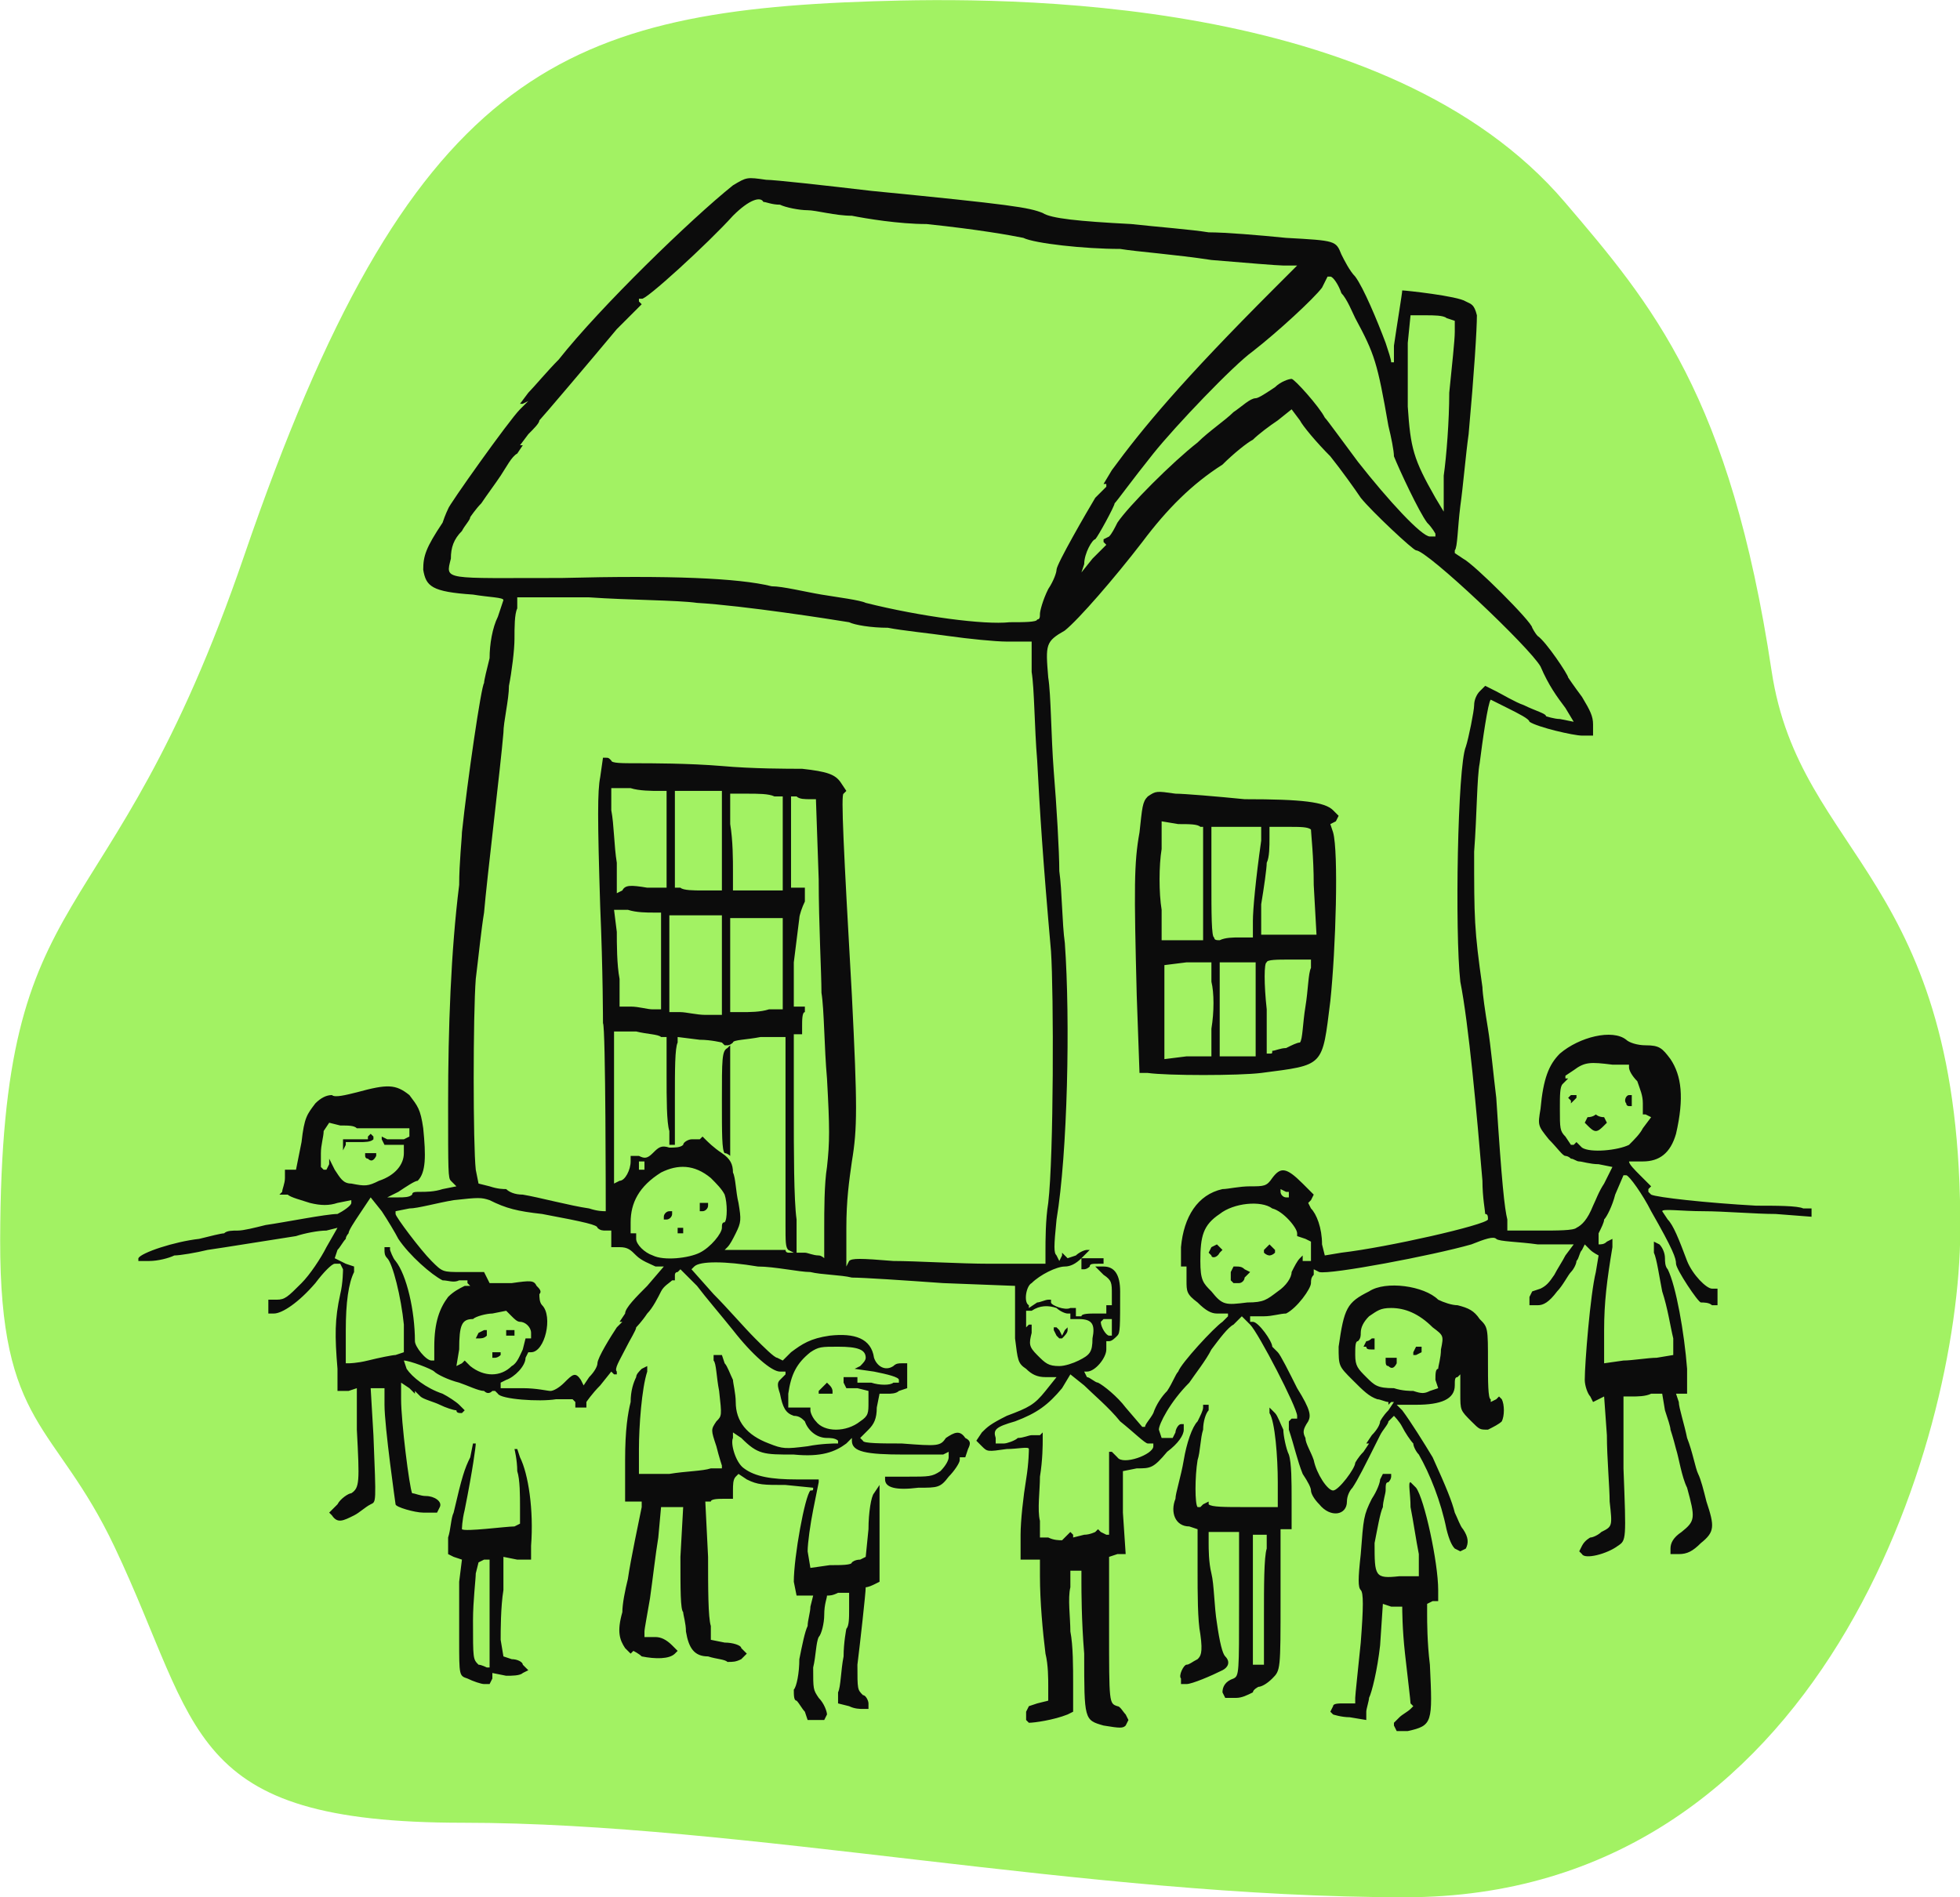
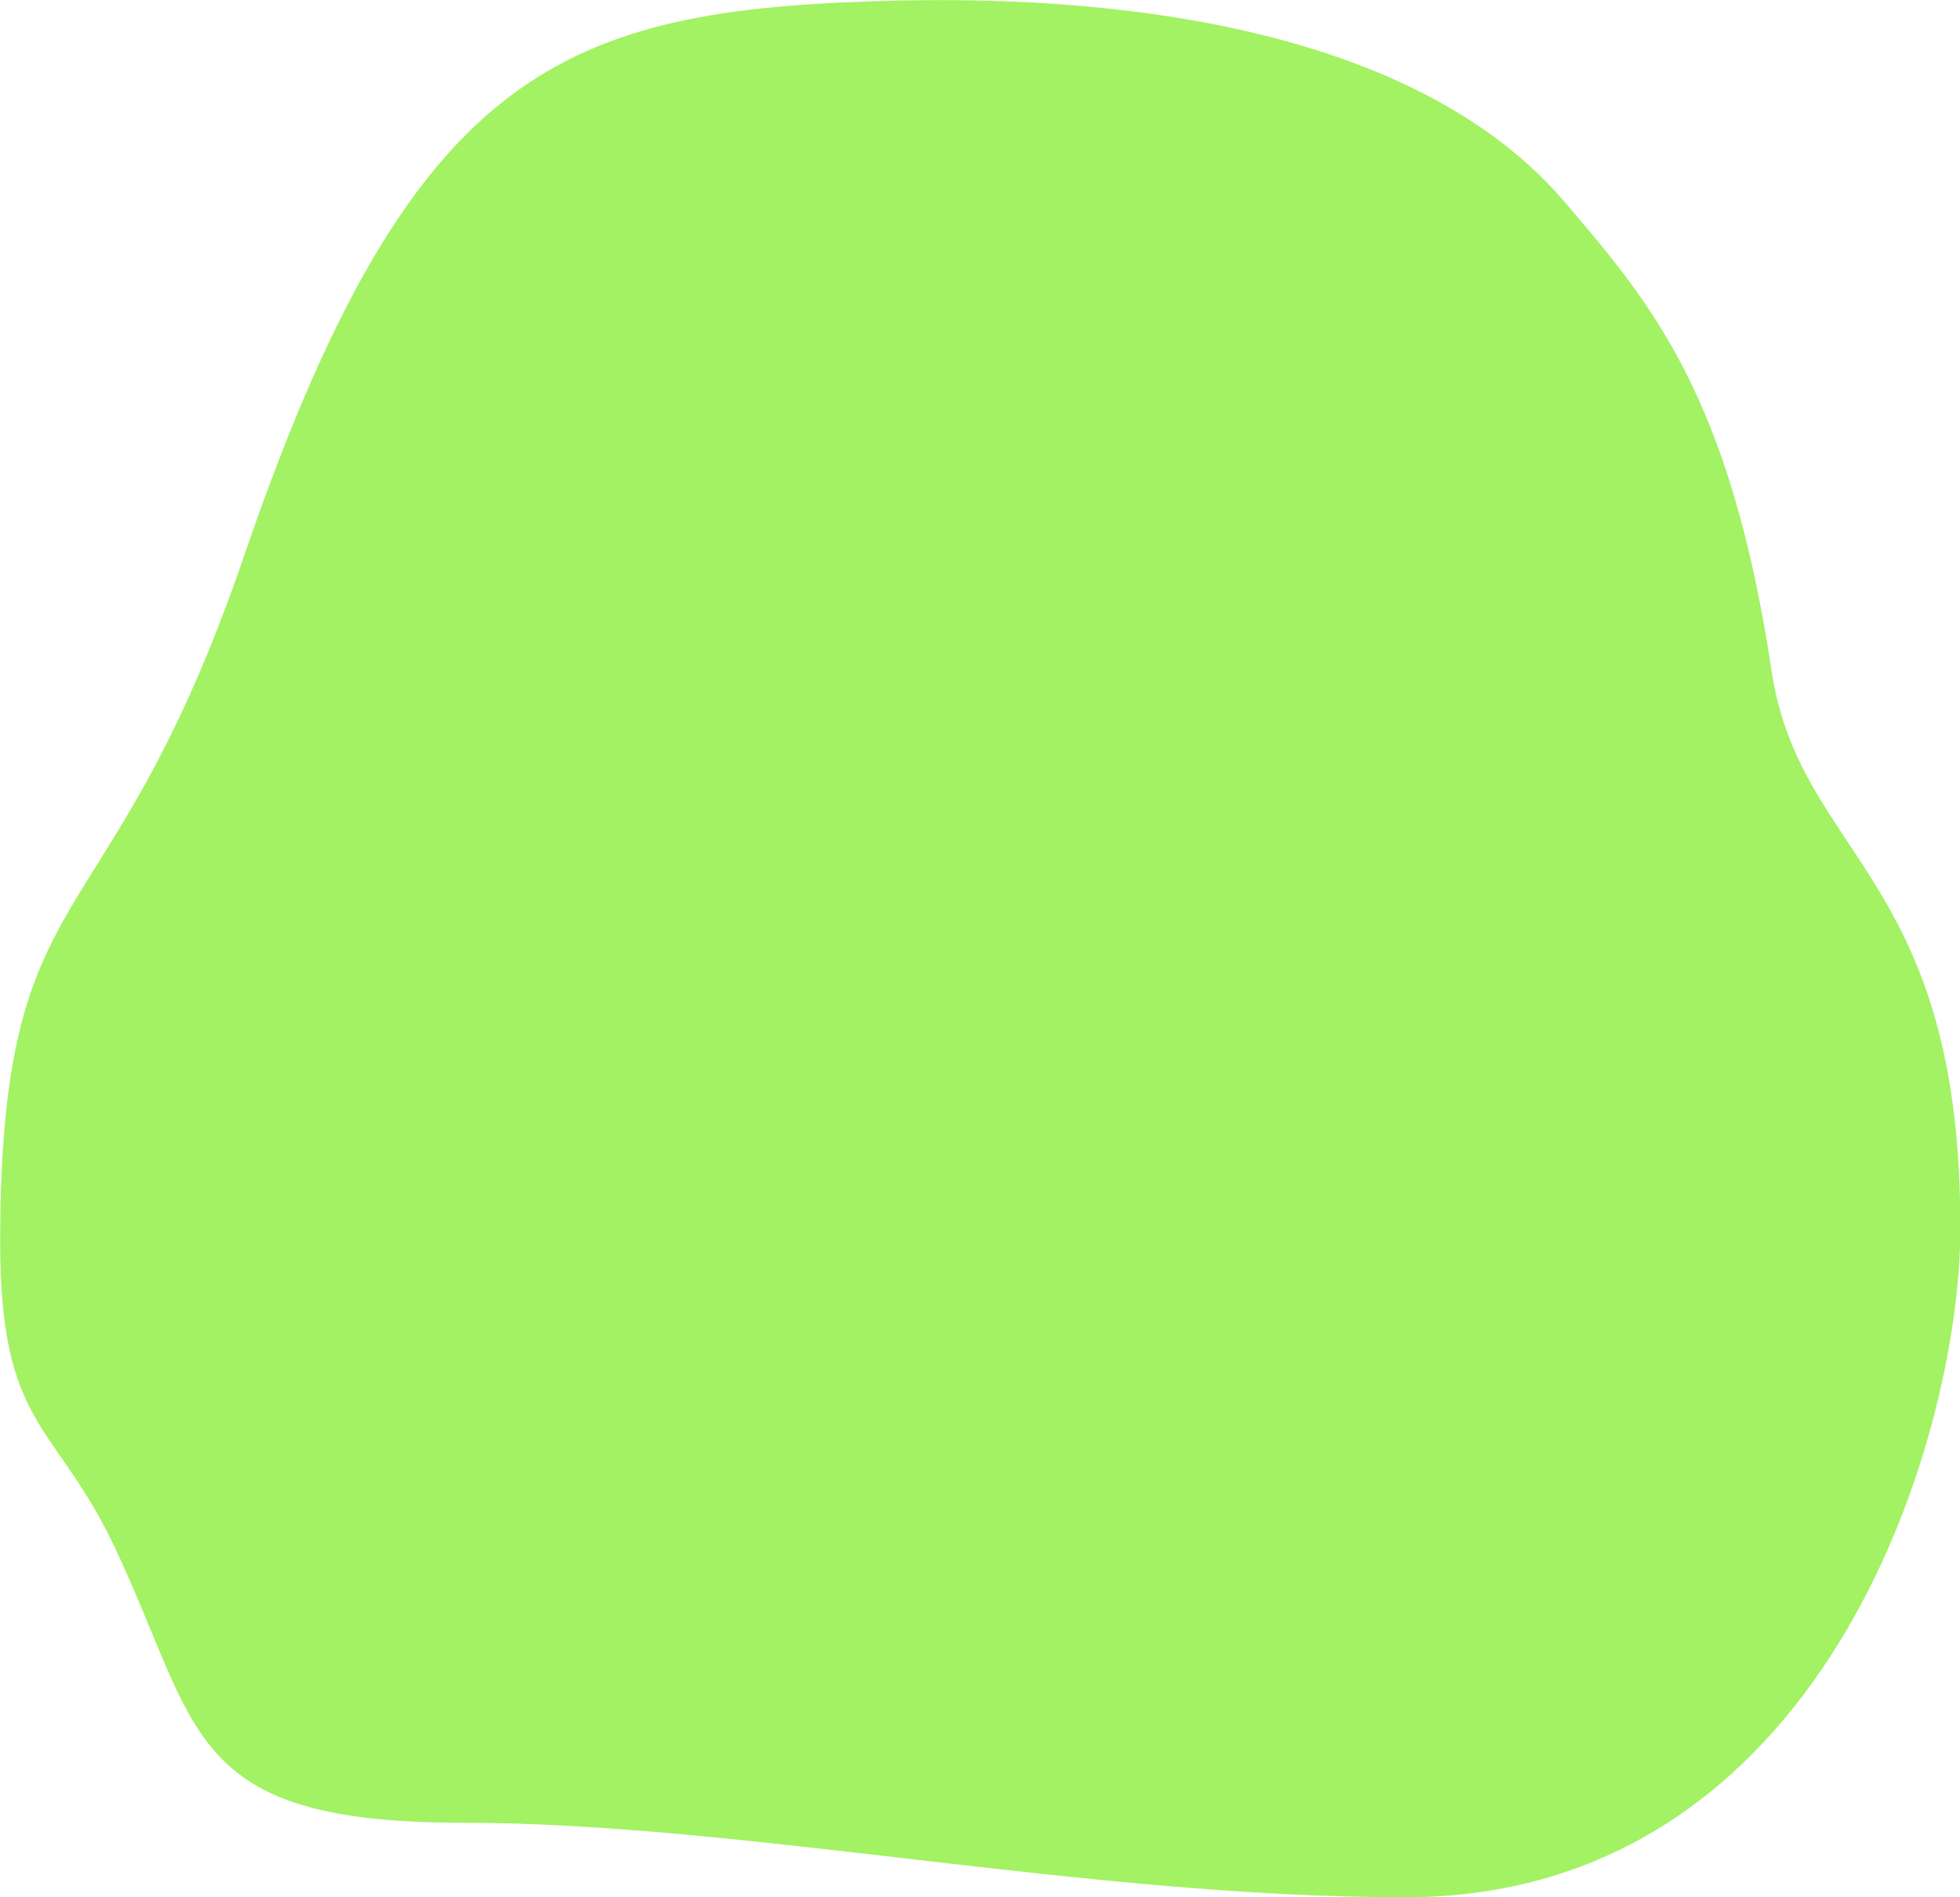
<svg xmlns="http://www.w3.org/2000/svg" width="100%" height="100%" viewBox="0 0 781 756" version="1.1" xml:space="preserve" style="fill-rule:evenodd;clip-rule:evenodd;stroke-linejoin:round;stroke-miterlimit:2;">
  <g transform="matrix(1,0,0,1,-3147.87,-120.71)">
    <g transform="matrix(1,0,0,1,-1421.77,-13.566)">
      <g transform="matrix(1,0,0,1,-4311.15,0)">
        <g transform="matrix(1.102,0,0,1.102,8677.65,3.154)">
          <path d="M499.926,119.447C548.119,117.871 685.948,116.883 750.097,192.021C781.722,229.064 809.972,262.24 824.923,361.61C835.14,429.516 893.793,435.27 893.15,564.344C892.771,640.165 843.307,805.112 692.417,805.112C576.943,805.112 452.673,778.166 351.736,778.166C250.799,778.166 256.958,744.305 225.798,678.492C204.251,632.983 184.253,635.617 184.4,567.337C184.69,432.156 223.485,463.439 272.644,319.894C332.114,146.241 386.203,123.165 499.926,119.447Z" style="fill:rgb(162,242,99);" />
        </g>
        <g transform="matrix(1.102,0,0,1.102,8674.75,-80.588)">
-           <path d="M691,819L691,818L693,816C694,815 696,814 697,813L698,812L697,811C697,810 696,802 695,793C694,784 694,777 694,776L690,776L687,775L686,790C685,799 683,807 682,809C682,810 681,813 681,814L681,817L675,816C672,816 669,815 669,815L668,814L669,812C669,811 671,811 673,811L677,811L677,809C677,808 678,799 679,789C680,776 680,771 679,770C678,769 678,766 679,757C680,744 680,743 683,737C685,734 686,731 686,730L687,728L690,728L690,729C690,729 690,730 689,731C688,731 688,732 688,734C688,735 687,738 687,740C686,742 685,748 684,753C684,765 684,766 693,765L700,765L700,757C699,752 698,745 697,740C697,735 696,731 697,731L699,733C702,737 707,760 707,770L707,774L705,774L703,775L703,779C703,781 703,789 704,797C705,818 705,819 696,821L692,821L691,819ZM586,819C579,817 579,817 579,793C578,781 578,770 578,767L578,763L574,763L574,769C573,773 574,780 574,785C575,790 575,798 575,804L575,814L573,815C568,817 561,818 559,818L558,817L558,814L559,812L562,811L566,810L566,805C566,802 566,797 565,793C564,785 563,774 563,765L563,759L556,759L556,750C556,745 557,736 558,730C559,724 559,719 559,719C559,718 555,719 551,719C544,720 544,720 542,718L540,716L542,713C544,711 545,710 551,707C559,704 561,703 565,698L569,693L565,693C562,693 560,692 558,690C555,688 555,687 554,679L554,660L528,659C514,658 499,657 495,657C491,656 484,656 480,655C476,655 467,653 461,653C449,651 440,651 438,653L437,654L445,663C450,668 456,675 460,679C463,682 467,686 468,686L470,687L473,684C477,681 480,679 487,678C496,677 502,679 503,686C504,689 507,691 510,689C511,688 512,688 513,688L515,688L515,697L512,698C511,699 509,699 508,699L505,699L504,704C504,708 503,710 501,712L498,715L499,716C499,717 506,717 513,717C526,718 527,718 529,715C532,713 534,712 536,715C538,716 538,717 537,719L536,722L534,722L534,723C534,724 532,727 530,729C527,733 526,733 519,733C511,734 507,733 507,730L507,729L515,729C523,729 524,729 527,727C529,725 530,723 530,722L530,720L528,721L514,721C500,721 495,720 495,716L495,715L493,717C489,720 484,722 474,721C463,721 461,721 455,715L452,713L452,715C451,717 453,724 456,726C460,729 466,730 475,730L483,730L483,731C483,731 482,736 481,741C480,746 479,753 479,756L480,762L487,761C491,761 495,761 495,760C495,760 496,759 498,759L500,758L501,748C501,742 502,736 503,735L505,732L505,767L503,768C501,769 500,769 500,769C500,771 498,789 497,797C497,806 497,806 499,808C500,808 501,810 501,811L501,813L499,813C498,813 496,813 494,812L490,811L490,807C491,805 491,799 492,794C492,789 493,784 493,784C494,783 494,780 494,777L494,771L490,771C488,772 487,772 486,772C486,773 485,775 485,779C485,782 484,786 483,787C482,789 482,794 481,798C481,806 481,806 483,809C485,811 486,814 486,815L485,817L479,817L478,814C477,813 476,811 475,810C474,810 474,808 474,806C475,805 476,800 476,795C477,790 478,785 479,783C479,781 480,778 480,776L481,772L475,772L474,767C474,758 478,736 480,734C481,734 481,734 481,733L471,732C463,732 461,732 457,730L454,728L453,729C452,730 452,732 452,734L452,737L449,737C447,737 444,737 444,738L442,738L443,758C443,769 443,780 444,783L444,788L449,789C452,789 455,790 455,791L457,793L455,795C453,796 452,796 450,796C449,795 446,795 443,794C438,794 436,791 435,785C435,782 434,779 434,778C433,777 433,770 433,758L434,740L426,740L425,751C424,757 423,766 422,773C421,779 420,784 420,785L420,787L424,787C426,787 428,788 430,790L432,792L431,793C429,795 424,795 419,794C418,793 416,792 416,792L415,793L413,791C411,788 410,785 412,778C412,775 413,770 414,766C415,759 418,745 419,740L419,738L413,738L413,723C413,712 414,706 415,702C415,698 416,695 417,693C417,692 418,691 419,690L421,689L421,691C419,697 418,711 418,719L418,728L429,728C435,727 441,727 444,726L448,726L448,725C448,725 447,722 446,718C444,712 444,712 446,709C448,707 448,707 447,698C446,693 446,688 445,687L445,685L448,685L449,688C450,689 451,692 452,694C452,695 453,699 453,702C453,709 457,714 465,717C470,719 471,719 479,718C484,717 489,717 489,717L490,717L490,716C489,715 487,715 486,715C482,715 479,712 478,709C477,708 476,707 474,707C471,706 470,704 469,699C468,696 468,695 469,694C470,693 471,692 471,692L471,691L469,691C466,691 459,685 452,676C448,671 442,664 439,660L433,654L432,655C431,655 431,656 431,656L431,658L430,658C429,659 427,660 426,662C425,664 423,668 421,670C419,673 417,675 417,675C417,676 415,679 413,683C411,687 409,690 410,691L410,692L409,692L408,691L404,696C401,699 399,702 399,702L399,704L395,704L395,702L394,701L388,701C382,702 368,701 367,699L366,698L365,698C364,699 363,699 362,698C360,698 356,696 353,695C349,694 345,692 344,691C343,690 335,687 333,687L334,690C336,693 341,697 347,699C349,700 352,702 353,703L355,705L354,706C353,706 352,706 352,705C351,705 348,704 346,703C344,702 340,701 339,700L337,698L337,699L335,697L332,695L332,701C332,709 335,733 336,735C337,735 339,736 341,736C344,736 347,738 346,740L345,742L340,742C337,742 330,740 330,739C330,739 329,732 328,724C327,716 326,707 326,703L326,697L321,697L322,714C323,739 323,738 321,739C319,740 317,742 315,743C311,745 309,746 307,743L306,742L309,739C310,737 313,735 314,735C317,733 317,731 316,712L316,697L313,698L309,698L309,690C308,678 308,672 310,663C311,659 311,654 311,654L310,652L308,652C307,652 304,655 301,659C295,666 289,670 286,670L284,670L284,665L287,665C290,665 291,664 296,659C299,656 303,650 305,646L309,639L305,640C302,640 297,641 294,642C281,644 269,646 262,647C258,648 252,649 250,649C248,650 244,651 241,651L237,651L237,650C238,648 250,644 259,643C263,642 267,641 268,641C269,640 271,640 273,640C275,640 279,639 283,638C290,637 305,634 309,634C311,633 314,631 314,630L314,629L309,630C306,631 303,631 299,630C296,629 292,628 291,627L288,627L289,626C289,625 290,623 290,621L290,618L294,618L296,608C297,599 298,598 301,594C303,592 305,591 307,591C308,592 312,591 316,590C327,587 330,587 335,591C338,595 339,596 340,603C341,613 341,619 338,622C337,622 334,624 331,626L327,628L331,628C333,628 335,628 336,627C336,626 337,626 339,626C341,626 344,626 347,625L352,624L350,622C349,621 349,619 349,594C349,567 350,539 353,515C353,507 354,498 354,496C356,477 361,443 362,442C362,441 363,437 364,433C364,428 365,422 367,418L369,412C369,411 364,411 358,410C343,409 341,407 340,401C340,396 341,393 347,384C348,381 349,379 349,379C349,378 371,347 375,343L378,340L376,341L375,341L378,337C380,335 385,329 389,325C404,306 437,274 452,262C457,259 457,259 464,260C467,260 485,262 502,264C553,269 559,270 564,272C567,274 577,275 596,276C605,277 618,278 624,279C630,279 642,280 652,281C670,282 670,282 672,287C673,289 675,293 677,295C680,299 685,311 688,319C689,322 690,325 690,326L691,326L691,320C692,313 694,301 694,300C695,300 714,302 717,304C719,305 720,305 721,309C721,314 720,330 718,352C717,359 716,371 715,378C714,386 714,393 713,394L713,395L716,397C720,399 741,420 741,422C741,422 742,424 743,425C746,427 754,439 754,440C754,440 756,443 759,447C762,452 763,454 763,457L763,461L759,461C756,461 743,458 740,456C740,455 736,453 732,451L726,448C725,449 723,463 722,471C721,476 721,490 720,503C720,527 720,531 723,552C723,554 724,561 725,567C726,573 727,584 728,592C730,623 731,632 732,636L732,640L744,640C750,640 756,640 757,639C759,638 761,636 763,631C764,629 765,626 767,623L770,617L765,616C762,616 759,615 758,615C757,615 756,614 755,614C754,613 753,613 753,613C752,613 750,610 747,607C743,602 743,602 744,596C745,585 747,580 751,576C758,570 770,567 775,571C776,572 779,573 782,573C787,573 788,574 791,578C795,584 796,592 793,605C791,612 787,615 781,615L776,615C776,616 778,618 780,620L784,624L783,625L783,626L784,627C786,628 804,630 822,631C829,631 837,631 839,632L842,632L842,635L829,634C822,634 810,633 803,633C795,633 788,632 788,633L790,636C792,638 794,643 797,651C799,656 804,661 806,661L808,661L808,667L806,667C805,666 803,666 802,666C801,666 793,654 793,652C793,650 792,647 784,633C781,627 776,620 775,620L774,620L771,627C770,631 768,635 767,636C767,637 766,639 765,641L765,645C766,645 767,645 768,644L770,643L770,646C768,658 767,666 767,676L767,688L774,687C777,687 783,686 786,686L792,685L792,679C791,675 790,668 788,662C787,657 786,650 785,648L785,644L787,645C788,646 789,648 789,650C789,651 789,653 790,654C793,660 796,677 797,690L797,699L793,699L794,702C794,704 796,710 797,715C799,720 800,726 801,728C802,730 803,734 804,738C807,747 807,749 802,753C799,756 797,757 794,757L791,757L791,755C791,753 792,751 795,749C800,745 800,744 797,733C795,729 794,722 793,719C792,715 791,712 791,712C791,711 790,708 789,705L788,699L784,699C782,700 779,700 777,700L774,700L774,726C775,752 775,752 772,754C768,757 760,759 759,757L758,756L759,754C760,752 762,751 762,751C763,751 765,750 766,749C770,747 770,747 769,738C769,733 768,722 768,714L767,700L763,702L762,700C761,699 760,696 760,694C760,688 762,663 764,655L765,649C765,649 763,648 762,647L760,645L759,647C758,648 758,650 757,651C757,652 756,654 755,655C754,656 752,660 750,662C747,666 745,667 743,667L740,667L740,664L741,662L744,661C746,660 747,659 749,656C750,654 752,651 753,649L756,645L743,645C736,644 729,644 728,643C727,642 724,643 719,645C705,649 668,656 664,655L662,654L662,656C661,657 661,658 661,659C661,661 656,668 652,670C650,670 647,671 644,671L639,671L639,673L640,673C642,673 647,680 647,682C647,682 648,683 649,684C650,685 653,691 656,697C661,705 661,707 660,709C658,712 658,713 659,715C659,717 661,720 662,723C663,728 667,734 669,734C671,734 677,726 677,724C677,724 678,722 680,720L682,717L681,717L683,714C685,712 686,710 686,709C686,709 687,707 689,705L691,702L690,702L689,703L689,702C688,702 686,701 685,701C682,700 680,698 676,694C671,689 671,689 671,682C673,668 674,666 682,662C688,658 702,660 707,665C709,666 712,667 714,667C718,668 720,669 722,672C725,675 725,675 725,688C725,694 725,701 726,701L726,702L728,701L729,700L730,701C731,703 731,707 730,709C729,710 727,711 725,712C722,712 722,712 719,709C715,705 715,705 715,699L715,692L714,693C713,693 713,694 713,696C713,701 708,703 699,703L692,703L694,705C697,709 702,717 705,722C710,733 712,738 713,742C714,744 715,747 716,748C718,751 718,753 717,755L715,756L713,755C712,754 711,752 710,748C708,738 704,728 700,721C699,720 698,718 698,717C697,716 695,713 694,711C693,709 691,707 691,707L689,709C689,710 687,712 686,714C680,726 678,730 676,733C675,734 674,736 674,738C674,743 668,744 664,739C662,737 661,735 661,734C661,733 660,731 658,728C656,723 655,718 653,712L653,709L654,708L656,708L656,707C656,704 642,677 639,674L636,671L633,674C631,675 628,679 625,683C623,687 619,692 617,695C610,702 606,710 606,712L607,715L611,715L612,713C612,712 613,710 614,710L615,710L615,712C615,714 613,717 609,720C604,726 603,726 598,726L593,727L593,742L594,757L591,757L588,758L588,784C588,811 588,811 591,812C592,812 593,814 594,815L595,817L594,819C593,820 592,820 586,819ZM571,752L574,749L575,750L575,751L579,750C581,750 583,749 583,749L584,748L585,749L587,750L588,750L588,720L589,720C589,720 590,721 591,722C593,725 604,721 604,718L604,717L602,717C601,717 597,713 592,709C588,704 582,699 579,696L574,692L571,697C566,703 562,706 554,709C547,711 546,712 547,715L547,717L550,717C551,717 554,716 555,715C557,715 559,714 560,714L563,714L564,713L564,716C564,717 564,723 563,729C563,734 562,741 563,745L563,751L566,751C568,752 570,752 571,752ZM498,709C501,707 501,706 501,702L501,698L497,697L493,697L492,695L492,693L497,693L497,695L502,695C505,696 509,696 510,695L512,695L512,694C512,693 508,692 503,691L496,690L498,689C499,688 500,687 500,686C500,683 497,682 490,682C484,682 483,682 480,684C475,688 473,692 472,699L472,704L480,704L480,705C480,706 481,708 482,709C485,713 493,713 498,709ZM604,706C605,703 607,700 609,698C611,695 612,692 613,691C614,688 626,675 629,673C630,672 631,671 631,671L631,670L627,670C625,670 623,669 620,666C616,663 616,662 616,658L616,653L614,653L614,646C615,635 620,627 629,625C631,625 635,624 639,624C644,624 645,624 647,621C650,617 652,617 658,623L662,627L661,629L660,630L661,632C663,634 665,639 665,645L666,649L672,648C689,646 724,638 725,636C725,635 725,634 724,634C724,633 723,628 723,622C721,598 718,565 715,550C713,532 714,472 717,465C718,462 720,452 720,450C720,448 721,446 722,445L724,443L728,445C730,446 735,449 738,450C742,452 746,453 746,454C746,454 749,455 751,455L756,456L753,451C750,447 747,443 744,436C740,429 703,394 699,394C698,394 683,380 679,375C677,372 672,365 668,360C663,355 658,349 657,347L654,343L649,347C646,349 642,352 640,354C638,355 633,359 629,363C618,370 609,379 600,391C590,404 577,419 572,423C565,427 565,428 566,440C567,446 567,461 568,474C569,486 570,503 570,510C571,517 571,529 572,536C574,564 573,612 569,636C568,646 568,648 569,649L570,651L571,649L571,648L573,650L576,649C577,648 579,647 580,647L581,647L578,650C576,652 574,653 572,653C569,653 563,656 560,659C558,660 557,666 559,667L559,668L562,666C563,666 565,665 566,665L567,665L567,666C567,667 572,669 574,668L576,668L576,671L578,671C578,670 581,670 583,670L587,670L587,667L589,667L589,663C589,659 589,658 586,656L583,653L586,653C590,653 592,656 592,662C592,675 592,677 591,678C590,679 589,680 588,680L587,680L587,683C587,686 583,691 580,691L579,691L580,693C581,693 583,695 584,695C586,696 591,700 594,704L600,711L601,711C601,710 603,708 604,706ZM704,698L707,697L706,694C706,692 706,690 707,690C707,689 708,686 708,683C709,678 709,678 705,675C700,670 695,668 690,668C686,668 685,669 682,671C680,673 679,675 679,677C679,678 679,679 678,680C677,680 677,682 677,685C677,689 678,690 681,693C684,696 685,697 691,697C694,698 697,698 698,698C701,699 702,699 704,698ZM391,695C394,692 395,691 397,694L398,696L400,693C402,691 403,689 403,688C403,686 408,678 410,675L412,673L411,673L413,670C413,668 417,664 421,660L427,653L424,653C422,652 419,651 417,649C415,647 414,646 411,646L408,646L408,640L406,640C405,640 404,640 403,639C403,638 399,637 383,634C374,633 370,632 364,629C361,628 360,628 351,629C345,630 338,632 335,632L330,633L330,634C330,635 339,647 343,651C347,655 347,655 354,655L362,655L364,659L372,659C379,658 380,658 381,660C382,661 383,662 382,663C382,664 382,666 383,667C387,671 384,684 379,684L378,684L377,686C377,689 373,693 370,694L368,695L368,697L376,697C381,697 385,698 386,698C387,698 389,697 391,695ZM372,689C374,688 375,685 376,683L377,679L379,679L379,677C379,675 377,673 375,673C374,673 373,672 372,671L370,669L365,670C363,670 359,671 358,672C354,672 353,674 353,683L352,689L354,688L355,687L357,689C362,693 368,693 372,689ZM577,687C581,685 582,684 582,679C583,674 582,672 577,672L574,672L574,670L573,670C572,670 570,669 569,668C566,667 563,667 560,669L558,669L558,675L559,674L560,674L560,677C559,681 559,682 562,685C565,688 566,689 570,689C572,689 575,688 577,687ZM320,687C324,686 329,685 330,685L333,684L333,674C332,664 329,652 327,650C326,649 326,648 326,647L326,646L328,646L328,647C328,647 329,650 330,651C334,656 337,669 337,680C337,682 341,687 343,687L344,687L344,682C344,673 346,668 349,664C351,662 353,661 355,660L357,660L356,659L356,658L353,658C351,659 349,658 347,658C343,656 335,649 331,643C330,641 327,636 325,633L321,628L317,634C315,637 313,640 313,641C313,641 312,642 312,643C311,644 310,646 309,647L308,650L312,652L315,653L315,655C313,659 312,666 312,676L312,688L313,688C313,688 316,688 320,687ZM589,678L589,672L586,672L585,673C585,675 587,678 588,678L589,678ZM649,662C652,660 654,657 654,655C655,653 656,651 657,650L658,649L658,651L661,651L661,644L659,643L656,642L656,641C656,639 651,633 647,632C643,629 633,630 628,634C622,638 621,642 621,651C621,658 622,659 625,662C629,667 630,667 638,666C644,666 645,665 649,662ZM510,651C518,651 534,652 545,652L565,652L565,647C565,644 565,636 566,630C568,613 568,554 567,539C564,505 563,489 562,470C561,458 561,444 560,438L560,427L551,427C547,427 537,426 530,425C523,424 513,423 508,422C502,422 496,421 494,420C488,419 456,414 439,413C432,412 414,412 400,411L374,411L374,415C373,417 373,422 373,426C373,430 372,438 371,443C371,448 369,456 369,460C368,472 363,513 362,525C361,531 360,541 359,549C358,562 358,609 359,618L360,623L364,624C367,625 369,625 370,625C371,626 373,627 376,627C382,628 393,631 400,632C403,633 405,633 406,633C406,632 406,566 405,565C405,565 405,546 404,523C403,491 403,481 404,476L405,469L406,469C407,469 407,469 408,470C408,471 412,471 417,471C422,471 436,471 448,472C459,473 472,473 477,473C486,474 489,475 491,478L493,481L492,482C491,482 492,502 495,555C497,595 497,603 495,615C494,622 493,629 493,639L493,653L494,651C495,650 498,650 510,651ZM440,648C444,646 448,641 448,639C448,638 448,637 449,637C450,636 450,630 449,627C448,625 446,623 444,621C438,616 432,616 426,619C418,624 415,630 415,637L415,641L417,641L417,643C417,645 420,648 423,649C427,651 436,650 440,648ZM485,639C485,633 485,623 486,617C487,608 487,603 486,585C485,574 485,560 484,554C484,547 483,529 483,513L482,484L480,484C478,484 476,484 475,483L473,483L473,516L478,516L478,521C477,523 476,526 476,527C476,527 475,535 474,543L474,559L478,559L478,561C477,561 477,564 477,566L477,569L474,569L474,596C474,611 474,629 475,636L475,648L478,648C479,648 481,649 483,649C484,649 485,650 485,650L485,639ZM472,647C471,646 471,644 471,638L471,570L462,570C457,571 452,571 452,572C452,572 451,573 450,573L449,573L448,572C448,572 444,571 440,571L432,570L432,572C431,574 431,582 431,592L431,609L429,609L429,604C428,601 428,592 428,584L428,570L426,570C425,569 421,569 417,568L409,568L409,623L411,622C413,622 415,618 415,615L415,613L418,613C420,614 421,614 423,612C425,610 426,609 429,610C431,610 433,610 434,609C434,608 436,607 437,607L440,607L441,606L442,607C443,608 445,610 448,612C451,614 452,616 452,619C453,621 453,626 454,630C455,636 455,637 453,641C452,643 451,645 450,646L449,647L471,647C471,648 472,648 472,648L474,648L472,647ZM653,628L653,626L652,626L650,625L650,626C650,627 651,628 652,628L653,628ZM324,622C330,620 333,616 333,612L333,609L326,609L325,607L325,606L327,607L333,607L335,606L335,603L316,603C315,602 313,602 310,602L306,601L304,604C304,606 303,609 303,612L303,617L304,618L305,618L306,616L306,614L308,618C310,621 311,623 314,623C319,624 320,624 324,622ZM420,618L420,615L418,615L418,618L420,618ZM776,609C778,607 780,605 781,603L784,599L782,598L781,598L781,594C781,591 780,589 779,586C777,584 776,582 776,581L776,580L770,580C762,579 760,579 756,582L753,584L753,585L754,585L752,587C751,588 751,591 751,596C751,603 751,604 753,606L755,609L756,609L757,608L759,610C762,612 772,611 776,609ZM448,562L448,526L429,526L429,561L433,561C435,561 439,562 442,562L448,562ZM465,560L470,560L470,527L451,527L451,561L455,561C458,561 462,561 465,560ZM426,560L426,525L423,525C421,525 417,525 414,524L409,524L410,532C410,536 410,544 411,549L411,559L415,559C418,559 421,560 423,560L426,560ZM421,516L428,516L428,481L425,481C423,481 418,481 415,480L408,480L408,488C409,493 409,501 410,507L410,518L412,517C413,515 415,515 421,516ZM448,517L448,481L431,481L431,516L433,516C434,517 438,517 441,517L448,517ZM470,517L470,483L467,483C465,482 461,482 457,482L451,482L451,493C452,499 452,506 452,510L452,517L470,517ZM562,419C563,419 563,418 563,417C563,416 564,412 566,408C568,405 569,402 569,401C569,399 580,380 583,375L587,371L587,370L586,370L589,365C600,350 614,333 648,299L656,291L651,291C649,291 637,290 625,289C612,287 598,286 592,285C579,285 561,283 557,281C552,280 541,278 522,276C512,276 500,274 495,273C489,273 482,271 479,271C476,271 471,270 469,269C466,269 464,268 463,268C462,266 458,267 452,273C443,283 420,304 419,303L418,303L418,304L419,305L410,314C400,326 383,346 382,347C382,348 380,350 378,352L375,356L376,356L374,359C372,360 370,364 368,367C366,370 363,374 361,377C359,379 357,382 357,382C357,383 355,385 354,387C351,390 350,393 350,397C348,405 347,404 390,404C429,403 454,404 466,407C470,407 478,409 484,410C490,411 498,412 500,413C520,418 543,421 552,420C557,420 562,420 562,419ZM586,391L586,390L588,389C589,388 590,386 591,384C595,378 611,362 620,355C624,351 630,347 633,344C636,342 639,339 641,339C642,339 645,337 648,335C650,333 653,332 654,332C655,332 664,342 666,346C667,347 672,354 678,362C689,376 701,389 704,389L706,389L706,388C706,388 705,386 703,384C700,380 693,365 691,360C691,358 690,353 689,349C685,326 684,323 677,310C676,308 674,303 672,301C671,298 669,295 668,295L667,295L665,299C662,303 649,315 640,322C633,327 612,349 604,359C596,369 591,376 590,377C590,378 584,389 583,390C582,390 579,395 579,399L578,402L582,397L587,392L586,391ZM711,337C712,327 713,318 713,315L713,311L710,310C709,309 705,309 703,309L697,309L696,319L696,342C697,357 698,361 706,375L709,380L709,367C710,360 711,347 711,337ZM629,807C629,805 630,803 633,802C635,801 635,800 635,775L635,749L624,749L624,753C624,755 624,760 625,764C626,768 626,776 627,782C628,789 629,793 630,794C632,796 631,798 629,799C625,801 618,804 616,804L614,804L614,802C613,801 615,797 616,797C617,797 618,796 620,795C621,794 622,793 621,786C620,781 620,771 620,763L620,748L617,747C612,747 610,742 612,737C612,735 614,729 615,723C616,717 618,711 620,709C621,707 622,705 622,704L622,703L624,703L624,705C623,706 622,709 622,712C621,715 621,720 620,723C619,729 619,739 620,740L621,740L622,739L624,738L624,739C625,740 630,740 637,740L649,740L649,731C649,722 648,709 646,706L646,704L648,706C649,707 650,710 651,712C651,714 652,719 653,721C654,724 654,731 654,737L654,748L650,748L650,773C650,799 650,799 647,802C645,804 643,805 642,805C642,805 640,806 640,807C638,808 636,809 634,809L630,809L629,807ZM644,779C644,769 644,758 645,755L645,750L640,750L640,797L644,797L644,779ZM356,802C353,801 353,801 353,788L353,767L354,759L351,758L349,757L349,751C350,748 350,744 351,742C354,729 355,726 357,722L358,717L359,717C359,718 358,726 355,741C354,745 354,748 354,748C355,749 370,747 373,747L375,746L375,740C375,736 375,730 374,727C374,723 373,719 373,719L374,719L375,722C378,728 380,741 379,754L379,759L374,759L369,758L369,770C368,776 368,785 368,788L369,794L372,795C374,795 376,796 376,797L378,799L376,800C375,801 372,801 370,801L365,800L365,802L364,804L362,804C361,804 358,803 356,802ZM364,798L364,759L362,759L360,760L359,764C359,766 358,774 358,781C358,795 358,795 360,797C361,797 363,798 363,798L364,798ZM483,698L486,695L487,696C488,697 488,698 488,698L488,699L483,699L483,698ZM578,654L578,650L586,650L586,652L584,652C582,652 581,652 581,653C580,654 579,654 579,654L578,654ZM602,583L599,583L598,555C597,516 597,507 599,496C600,487 600,485 602,483C605,481 605,481 612,482C615,482 627,483 637,484C658,484 666,485 669,488L671,490L670,492L668,493L669,496C671,503 670,538 668,557C665,581 666,580 643,583C635,584 609,584 602,583ZM625,567C626,561 626,554 625,550L625,543L616,543L608,544L608,578L616,577L625,577L625,567ZM641,577L641,543L628,543L628,577L641,577ZM647,575C648,575 650,574 652,574C654,573 656,572 657,572C658,571 658,565 659,559C660,553 660,547 661,545L661,542L653,542C649,542 645,542 645,543C644,543 644,551 645,560L645,576L646,576C647,576 647,576 647,575ZM622,535L622,494L621,494C620,493 617,493 613,493L607,492L607,502C606,508 606,518 607,524L607,535L622,535ZM635,534L640,534L640,528C640,524 641,513 643,499L643,494L625,494L625,514C625,525 625,534 626,534C626,535 627,535 628,535C630,534 633,534 635,534ZM662,515C662,505 661,496 661,495C660,494 657,494 653,494L646,494L646,498C646,501 646,505 645,507C645,509 644,516 643,522L643,533L663,533L662,515ZM689,689C688,689 688,688 688,687L688,686L692,686L692,688C691,690 690,690 689,689ZM698,684L699,682L701,682L701,684L699,685L698,685L698,684ZM681,682L680,682L681,680C682,680 683,679 683,679L684,679L684,683L683,683C682,683 681,683 681,682ZM365,686L365,684L368,684L368,685C367,686 366,686 366,686L365,686ZM360,677L362,676L363,676L363,678C362,679 361,679 360,679L359,679L360,677ZM370,678L370,676L373,676L373,678L370,678ZM569,678L568,676L568,675L569,675L570,676L571,678L572,676L573,675L573,676C573,677 572,678 571,679L570,679L569,678ZM632,658L632,655L633,653L634,653C635,653 636,653 637,654L639,655L637,657C637,658 636,659 635,659L633,659L632,658ZM625,649L624,648L625,646L627,645L629,647L628,648C627,650 625,650 625,649ZM644,648L644,647L646,645L648,647L648,648C647,649 646,649 646,649C646,649 645,649 644,648ZM432,641L432,639L434,639L434,641L432,641ZM427,635C427,634 428,633 429,633L430,633L430,634C430,635 429,636 428,636L427,636L427,635ZM440,633L440,630L443,630L443,631C443,632 442,633 441,633L440,633ZM449,612C448,611 448,605 448,593C448,578 448,575 450,574L451,573L451,613C451,613 450,612 449,612ZM320,614C319,614 319,613 319,613L319,612L323,612L323,613C322,615 321,615 320,614ZM311,611L311,607L320,607L320,606L321,605L322,606L322,607C321,608 319,608 317,608L312,608L312,609L311,611ZM761,602L760,601L761,599C763,599 764,598 764,598C764,598 765,599 767,599L768,601L767,602C766,603 765,604 764,604C763,604 762,603 761,602ZM775,594C774,593 775,591 776,591L777,591L777,595L776,595C776,595 775,595 775,594ZM755,593L754,592L755,591L757,591L757,592L755,594L755,593Z" style="fill:rgb(12,12,12);fill-rule:nonzero;" />
-         </g>
+           </g>
      </g>
    </g>
  </g>
</svg>